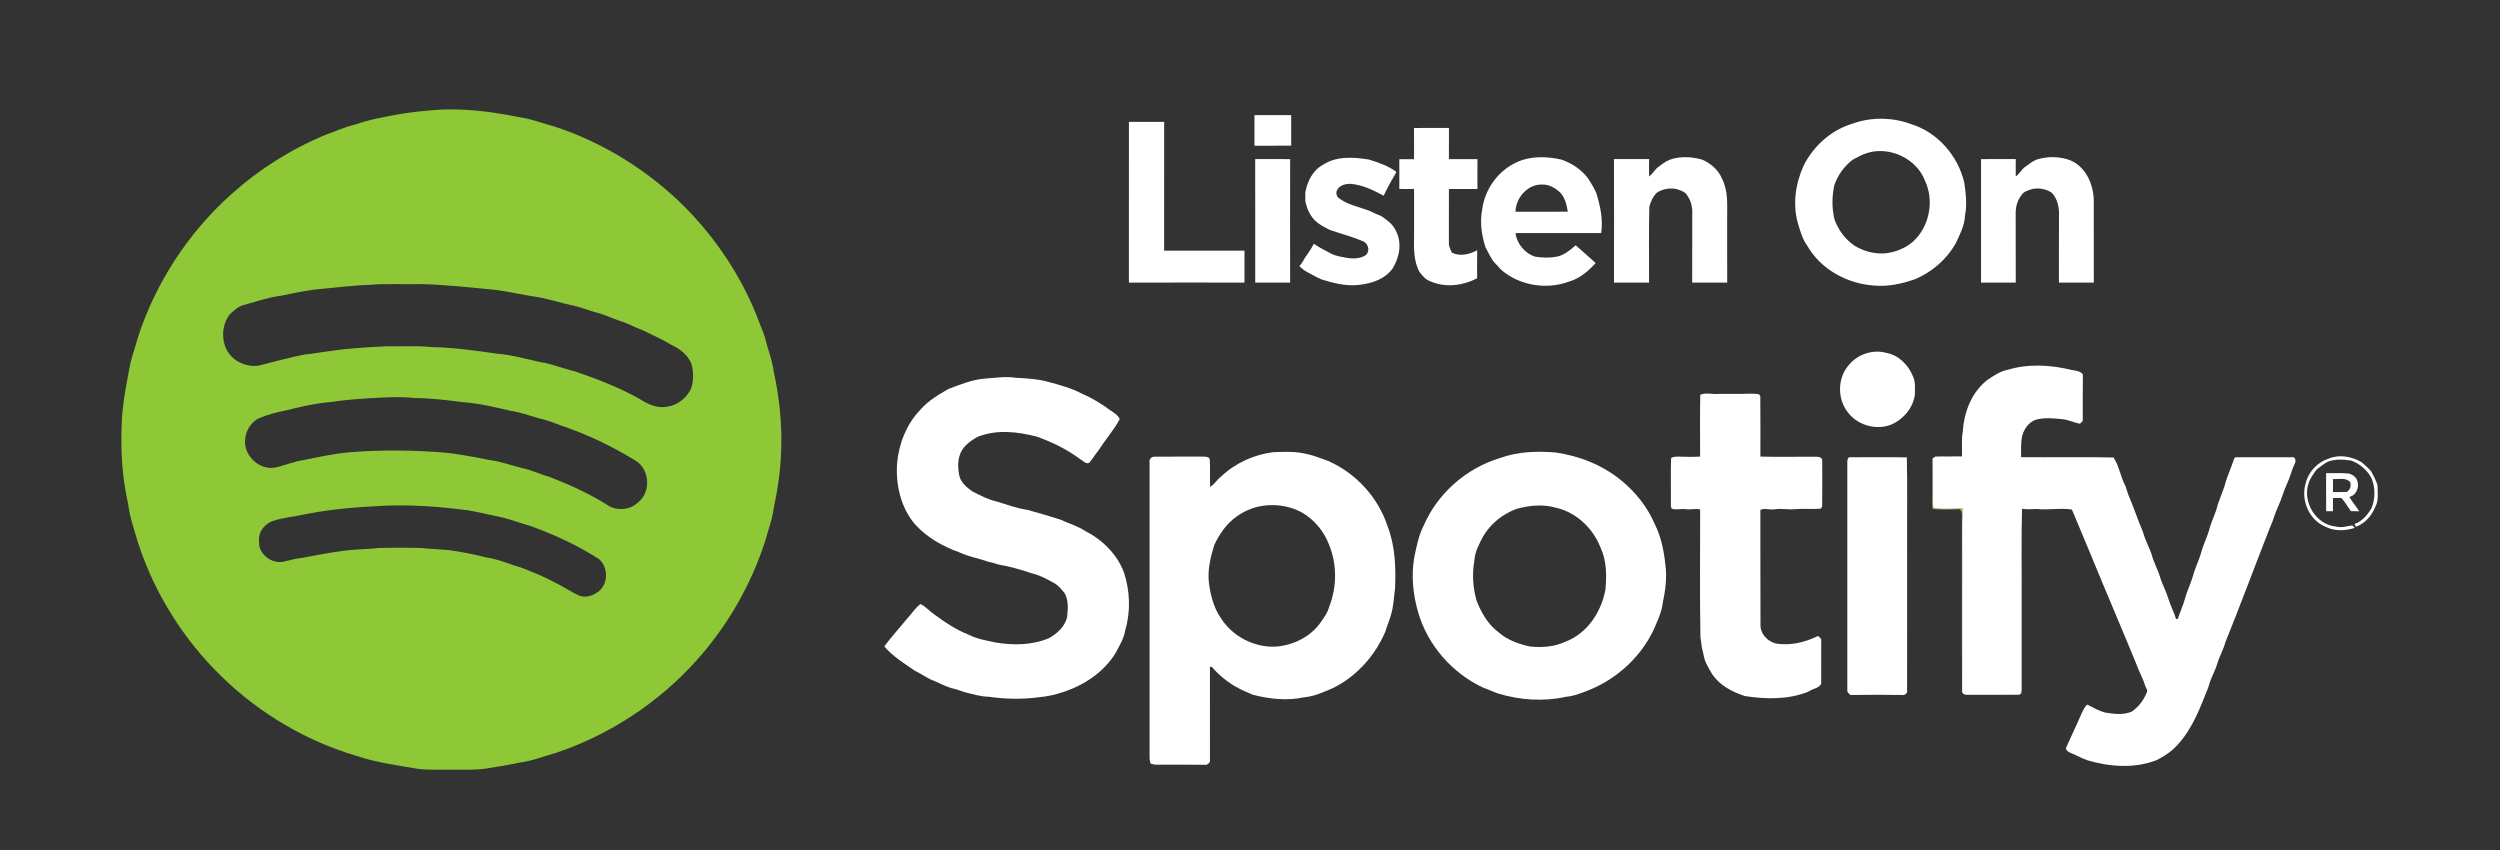
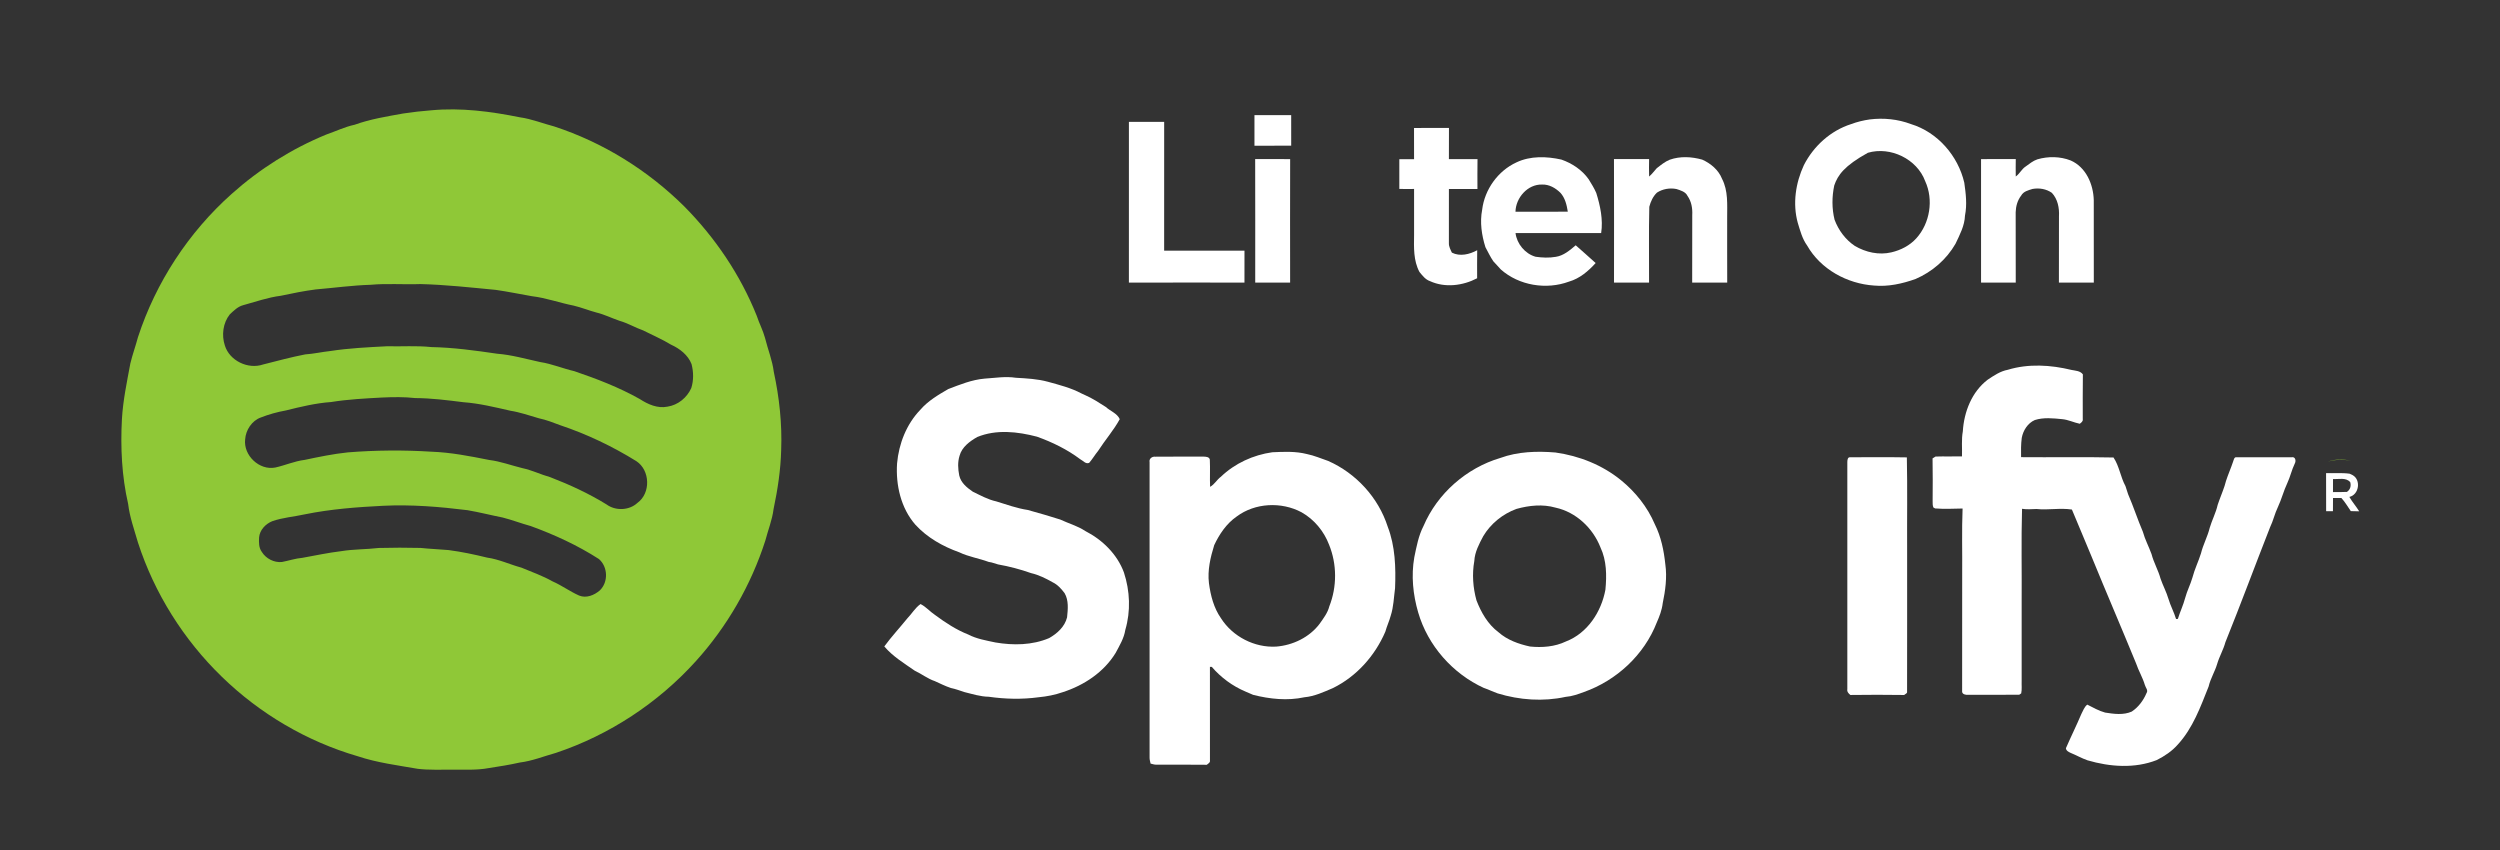
<svg xmlns="http://www.w3.org/2000/svg" width="1861pt" height="633pt" viewBox="0 0 1861 633" version="1.1">
  <rect x="0" y="0" width="1861" height="633" fill="#333333" stroke="none" />
  <g id="#8fc837ff">
    <path fill="#8fc837" opacity="1.00" d=" M 321.12 82.10 C 343.13 80.05 365.29 82.94 386.87 87.30 C 395.71 88.50 404.03 91.91 412.62 94.15 C 448.97 106.06 482.28 126.79 509.44 153.72 C 532.44 177.00 551.14 204.62 563.30 235.04 C 565.13 240.64 567.95 245.88 569.49 251.58 C 571.59 260.05 574.95 268.22 576.03 276.92 C 580.14 295.98 582.25 315.50 581.51 335.01 C 581.14 349.79 578.90 364.46 575.85 378.92 C 574.85 387.01 571.73 394.60 569.70 402.46 C 559.06 435.55 541.34 466.32 518.03 492.13 C 489.89 523.29 453.67 547.09 413.87 560.43 C 404.94 562.91 396.26 566.47 387.01 567.61 C 379.39 569.32 371.67 570.57 363.94 571.74 C 354.73 573.49 345.31 572.82 335.99 572.96 C 327.66 572.85 319.29 573.31 311.00 572.31 C 295.98 569.69 280.73 567.77 266.21 562.92 C 228.37 551.89 193.46 531.30 165.19 503.84 C 136.70 476.22 114.95 441.64 102.71 403.89 C 99.98 394.37 96.55 384.99 95.38 375.09 C 90.65 354.44 89.63 333.12 90.76 312.01 C 91.55 298.05 94.48 284.36 97.01 270.64 C 98.59 264.02 100.95 257.61 102.69 251.03 C 116.02 210.18 140.34 172.98 172.43 144.37 C 193.21 125.77 217.13 110.73 242.91 100.14 C 249.95 97.72 256.69 94.41 264.02 92.85 C 275.71 88.63 287.99 86.69 300.17 84.48 C 307.12 83.43 314.11 82.63 321.12 82.10 M 275.96 211.99 C 262.27 212.40 248.69 214.30 235.05 215.45 C 226.30 216.57 217.65 218.34 209.03 220.17 C 199.46 221.36 190.34 224.64 181.07 227.16 C 177.03 228.20 174.01 231.28 171.06 234.03 C 165.95 240.44 164.85 249.52 167.38 257.18 C 170.88 268.58 184.68 275.14 195.84 271.32 C 206.24 268.69 216.62 265.87 227.17 263.82 C 233.49 263.40 239.68 261.96 245.98 261.29 C 259.91 259.15 273.98 258.50 288.01 257.76 C 299.01 258.04 310.05 257.19 321.01 258.36 C 337.43 258.68 353.75 260.91 369.99 263.30 C 380.89 264.13 391.45 267.22 402.11 269.51 C 410.81 270.82 418.94 274.33 427.49 276.29 C 444.21 281.98 460.79 288.34 476.21 297.02 C 482.28 300.97 489.53 304.25 496.94 302.70 C 504.74 301.51 511.41 296.00 514.59 288.87 C 516.41 283.14 516.30 276.80 514.78 271.00 C 512.13 264.22 505.99 259.52 499.54 256.58 C 492.90 252.53 485.74 249.52 478.83 245.99 C 472.81 243.88 467.29 240.52 461.12 238.79 C 455.34 236.82 449.83 234.05 443.87 232.61 C 438.21 231.10 432.77 228.86 427.07 227.51 C 416.62 225.47 406.54 221.73 395.93 220.49 C 386.97 218.94 378.06 217.06 369.05 215.79 C 350.38 214.00 331.72 211.93 312.97 211.46 C 300.64 211.93 288.26 210.87 275.96 211.99 M 284.61 295.91 C 271.88 296.60 259.10 297.24 246.48 299.27 C 235.05 300.09 223.88 302.78 212.80 305.54 C 206.43 306.68 200.17 308.43 194.14 310.78 C 187.50 313.15 182.94 320.14 182.49 327.03 C 181.08 338.96 193.07 350.40 204.97 348.02 C 212.32 346.38 219.30 343.25 226.82 342.34 C 237.44 340.09 248.10 337.88 258.92 336.75 C 279.60 335.10 300.41 334.93 321.11 336.24 C 335.61 336.76 349.89 339.56 364.07 342.39 C 372.57 343.40 380.60 346.48 388.87 348.48 C 396.00 349.98 402.58 353.26 409.58 355.21 C 424.07 360.79 438.22 367.32 451.46 375.47 C 458.11 380.41 468.34 380.08 474.46 374.39 C 484.54 367.18 484.03 350.05 473.69 343.28 C 455.89 332.24 436.86 323.16 417.00 316.52 C 411.78 314.54 406.55 312.51 401.08 311.35 C 394.05 309.31 387.10 306.88 379.85 305.73 C 368.32 303.10 356.76 300.26 344.92 299.40 C 333.00 297.91 321.04 296.37 309.01 296.32 C 300.92 295.40 292.73 295.55 284.61 295.91 M 285.30 376.50 C 265.78 377.48 246.21 378.95 227.01 382.85 C 218.90 384.66 210.52 385.23 202.64 387.99 C 197.72 389.99 193.41 394.45 192.88 399.91 C 192.67 403.63 192.57 407.76 194.94 410.90 C 198.01 415.87 204.06 418.95 209.88 418.35 C 214.98 417.38 219.93 415.67 225.13 415.24 C 234.79 413.48 244.41 411.44 254.17 410.26 C 263.36 408.77 272.71 409.01 281.94 407.91 C 292.32 407.63 302.70 407.63 313.08 407.88 C 320.01 408.63 326.97 408.85 333.91 409.47 C 343.60 410.73 353.17 412.77 362.66 415.09 C 371.48 416.32 379.59 420.24 388.13 422.54 C 395.92 425.78 403.91 428.60 411.28 432.76 C 418.16 435.75 424.24 440.31 431.10 443.33 C 436.48 445.54 442.39 443.05 446.53 439.48 C 452.95 433.27 452.55 422.01 445.86 416.16 C 430.01 405.96 412.79 398.06 395.12 391.61 C 388.09 389.69 381.29 387.05 374.23 385.25 C 365.47 383.52 356.81 381.29 348.00 379.78 C 327.22 377.21 306.27 375.48 285.30 376.50 Z" />
-     <path fill="#8fc837" opacity="1.00" d=" M 1438.59 341.08 L 1438.59 341.23 C 1438.82 351.83 1438.70 362.43 1438.65 373.03 C 1438.69 374.62 1438.55 376.29 1439.23 377.79 C 1439.55 377.96 1440.20 378.31 1440.52 378.48 C 1447.30 379.02 1454.15 378.67 1460.95 378.54 C 1460.29 394.69 1460.81 410.88 1460.65 427.05 C 1460.62 456.38 1460.69 485.72 1460.61 515.05 C 1460.20 472.72 1460.54 430.36 1460.44 388.02 C 1460.20 385.01 1461.32 381.44 1458.88 379.08 C 1452.09 379.15 1445.24 379.64 1438.50 378.79 C 1438.63 366.22 1438.45 353.65 1438.59 341.08 Z" />
    <path fill="#8fc837" opacity="1.00" d=" M 1732.85 343.69 C 1738.31 341.51 1744.43 341.96 1750.13 342.82 C 1744.38 342.19 1738.42 341.86 1732.85 343.69 Z" />
  </g>
  <g id="#ffffffff">
    <path fill="#ffffff" opacity="1.00" d=" M 933.82 85.70 C 942.93 85.69 952.05 85.68 961.16 85.71 C 961.15 93.29 961.13 100.87 961.17 108.45 C 952.05 108.50 942.93 108.47 933.82 108.47 C 933.85 100.88 933.84 93.29 933.82 85.70 Z" />
-     <path fill="#ffffff" opacity="1.00" d=" M 1391.87 88.90 C 1402.16 87.62 1412.78 88.69 1422.50 92.36 C 1442.32 98.39 1457.56 115.97 1462.21 135.97 C 1463.38 144.06 1464.37 152.33 1462.74 160.45 C 1462.47 168.01 1458.84 174.79 1455.67 181.47 C 1448.95 193.18 1438.27 202.39 1425.90 207.70 C 1416.03 211.21 1405.54 213.55 1395.01 212.56 C 1374.97 211.21 1355.29 200.44 1345.22 182.77 C 1341.58 177.72 1340.03 171.66 1338.24 165.80 C 1334.34 151.54 1336.67 136.17 1342.81 122.92 C 1350.04 108.74 1362.68 97.27 1377.93 92.40 C 1382.42 90.71 1387.11 89.58 1391.87 88.90 M 1390.46 113.72 C 1386.54 114.80 1383.00 116.81 1379.46 118.71 C 1372.87 123.46 1368.03 130.39 1365.42 138.04 C 1363.64 146.40 1363.59 155.26 1365.65 163.57 C 1368.59 171.38 1373.75 178.40 1380.73 183.06 C 1388.84 187.84 1398.69 190.05 1407.97 187.84 C 1414.99 186.19 1421.63 182.79 1426.51 177.40 C 1436.68 166.16 1439.46 148.68 1433.11 134.87 C 1427.05 118.37 1407.25 108.81 1390.46 113.72 Z" />
+     <path fill="#ffffff" opacity="1.00" d=" M 1391.87 88.90 C 1402.16 87.62 1412.78 88.69 1422.50 92.36 C 1442.32 98.39 1457.56 115.97 1462.21 135.97 C 1463.38 144.06 1464.37 152.33 1462.74 160.45 C 1462.47 168.01 1458.84 174.79 1455.67 181.47 C 1448.95 193.18 1438.27 202.39 1425.90 207.70 C 1416.03 211.21 1405.54 213.55 1395.01 212.56 C 1374.97 211.21 1355.29 200.44 1345.22 182.77 C 1341.58 177.72 1340.03 171.66 1338.24 165.80 C 1334.34 151.54 1336.67 136.17 1342.81 122.92 C 1350.04 108.74 1362.68 97.27 1377.93 92.40 C 1382.42 90.71 1387.11 89.58 1391.87 88.90 M 1390.46 113.72 C 1372.87 123.46 1368.03 130.39 1365.42 138.04 C 1363.64 146.40 1363.59 155.26 1365.65 163.57 C 1368.59 171.38 1373.75 178.40 1380.73 183.06 C 1388.84 187.84 1398.69 190.05 1407.97 187.84 C 1414.99 186.19 1421.63 182.79 1426.51 177.40 C 1436.68 166.16 1439.46 148.68 1433.11 134.87 C 1427.05 118.37 1407.25 108.81 1390.46 113.72 Z" />
    <path fill="#ffffff" opacity="1.00" d=" M 840.35 210.38 C 840.36 170.49 840.34 130.59 840.36 90.70 C 849.11 90.76 857.86 90.72 866.61 90.72 C 866.58 122.69 866.62 154.65 866.59 186.62 C 886.53 186.60 906.46 186.61 926.39 186.61 C 926.34 194.53 926.34 202.44 926.38 210.36 C 897.71 210.34 869.03 210.30 840.35 210.38 Z" />
    <path fill="#ffffff" opacity="1.00" d=" M 1052.60 95.27 C 1061.26 95.18 1069.94 95.27 1078.61 95.22 C 1078.54 102.97 1078.62 110.71 1078.56 118.46 C 1085.66 118.46 1092.76 118.48 1099.86 118.44 C 1099.74 125.87 1099.80 133.29 1099.81 140.71 C 1092.73 140.67 1085.65 140.71 1078.57 140.69 C 1078.58 154.15 1078.62 167.61 1078.55 181.06 C 1078.48 183.59 1079.76 185.85 1080.79 188.07 C 1086.81 191.13 1093.99 189.35 1099.63 186.26 C 1099.51 193.22 1099.57 200.18 1099.58 207.14 C 1088.92 212.70 1075.66 214.40 1064.50 209.28 C 1061.08 208.13 1058.84 205.11 1056.64 202.44 C 1052.12 194.02 1052.50 184.23 1052.64 174.96 C 1052.64 163.53 1052.62 152.10 1052.64 140.66 C 1048.98 140.70 1045.31 140.72 1041.66 140.64 C 1041.71 133.26 1041.70 125.88 1041.66 118.50 C 1045.31 118.44 1048.97 118.45 1052.63 118.50 C 1052.62 110.75 1052.67 103.01 1052.60 95.27 Z" />
-     <path fill="#ffffff" opacity="1.00" d=" M 984.85 122.68 C 994.83 116.02 1007.56 116.95 1018.86 118.73 C 1026.04 120.93 1033.42 123.45 1039.50 127.97 C 1036.25 133.82 1032.78 139.59 1029.98 145.68 C 1022.21 141.52 1013.96 137.42 1005.02 136.83 C 1001.38 136.87 997.05 137.93 995.35 141.52 C 994.31 143.18 994.81 145.28 995.83 146.82 C 1002.65 152.56 1011.83 153.89 1019.88 157.16 C 1022.63 158.35 1025.28 159.80 1028.13 160.79 C 1032.39 163.76 1036.94 166.85 1039.06 171.81 C 1043.86 180.62 1041.81 191.72 1036.63 199.91 C 1031.45 207.20 1022.55 210.50 1014.00 211.76 C 1004.90 213.28 995.63 211.64 986.92 208.91 C 981.87 207.87 977.64 204.77 973.10 202.54 C 970.88 201.46 969.09 199.74 967.23 198.17 C 968.84 196.42 970.05 194.39 971.16 192.31 C 973.50 188.72 976.15 185.31 978.02 181.43 C 982.06 184.30 986.53 186.48 990.90 188.80 C 994.92 190.89 999.49 191.30 1003.87 192.16 C 1008.23 192.69 1013.10 192.37 1016.81 189.84 C 1020.10 186.73 1018.55 181.20 1014.56 179.53 C 1006.60 176.17 998.15 174.04 990.01 171.18 C 984.94 168.57 979.40 165.93 976.25 160.95 C 973.88 157.75 972.66 153.92 971.73 150.10 C 971.62 147.69 971.61 145.29 971.73 142.88 C 973.27 134.84 977.34 126.65 984.85 122.68 Z" />
    <path fill="#ffffff" opacity="1.00" d=" M 1128.92 120.84 C 1139.26 115.94 1151.33 116.35 1162.28 118.78 C 1170.29 121.58 1177.69 126.47 1182.61 133.46 C 1184.63 136.78 1186.73 140.07 1188.27 143.66 C 1191.24 153.25 1193.43 163.41 1191.91 173.47 C 1170.66 173.46 1149.41 173.43 1128.16 173.49 C 1129.13 181.48 1135.26 188.92 1143.07 191.12 C 1148.04 191.84 1153.13 192.06 1158.10 191.19 C 1163.96 190.34 1168.60 186.27 1172.96 182.59 C 1177.97 186.93 1182.85 191.40 1187.80 195.81 C 1182.37 201.82 1175.90 207.36 1167.96 209.63 C 1151.10 215.88 1130.77 212.57 1117.24 200.61 C 1115.44 198.50 1113.43 196.58 1111.62 194.49 C 1109.36 191.17 1107.65 187.53 1105.75 184.00 C 1102.94 175.06 1101.52 165.42 1103.32 156.13 C 1105.13 141.08 1115.08 127.15 1128.92 120.84 M 1128.12 157.61 C 1141.10 157.59 1154.08 157.68 1167.07 157.57 C 1166.28 152.56 1165.06 147.29 1161.52 143.47 C 1157.92 139.94 1153.15 137.17 1147.97 137.38 C 1137.19 137.03 1128.33 147.25 1128.12 157.61 Z" />
    <path fill="#ffffff" opacity="1.00" d=" M 1242.99 118.88 C 1250.77 116.14 1259.29 116.62 1267.15 118.83 C 1273.50 121.68 1279.26 126.49 1281.88 133.10 C 1286.53 142.01 1285.68 152.29 1285.70 162.00 C 1285.73 178.12 1285.65 194.23 1285.74 210.35 C 1277.05 210.35 1268.35 210.32 1259.66 210.36 C 1259.73 193.59 1259.63 176.82 1259.71 160.05 C 1259.97 155.10 1259.11 149.96 1256.19 145.86 C 1254.68 142.67 1251.03 141.74 1247.98 140.72 C 1243.03 139.71 1237.69 140.64 1233.45 143.38 C 1230.49 146.19 1228.75 150.03 1227.74 153.93 C 1227.28 172.73 1227.64 191.55 1227.56 210.36 C 1218.86 210.33 1210.16 210.32 1201.47 210.36 C 1201.49 179.72 1201.54 149.07 1201.44 118.43 C 1210.16 118.45 1218.87 118.44 1227.59 118.43 C 1227.53 122.75 1227.45 127.08 1227.60 131.41 C 1229.76 129.61 1231.38 127.29 1233.28 125.23 C 1236.33 122.87 1239.35 120.33 1242.99 118.88 Z" />
    <path fill="#ffffff" opacity="1.00" d=" M 1516.62 118.61 C 1524.67 116.28 1533.56 116.37 1541.39 119.44 C 1552.79 124.40 1558.29 137.17 1558.60 148.98 C 1558.66 169.45 1558.61 189.92 1558.63 210.38 C 1549.97 210.30 1541.31 210.35 1532.65 210.35 C 1532.73 193.90 1532.64 177.44 1532.70 160.99 C 1533.05 154.80 1531.75 148.18 1527.40 143.54 C 1523.26 140.63 1517.95 139.76 1513.03 140.65 C 1509.91 141.63 1506.26 142.46 1504.58 145.57 C 1501.82 149.10 1500.59 153.57 1500.47 158.00 C 1500.55 175.46 1500.45 192.92 1500.52 210.38 C 1491.91 210.30 1483.30 210.35 1474.70 210.35 C 1474.72 179.72 1474.75 149.08 1474.69 118.44 C 1483.30 118.41 1491.92 118.48 1500.54 118.40 C 1500.49 122.73 1500.44 127.05 1500.53 131.38 C 1503.44 129.34 1504.91 125.88 1507.90 123.94 C 1510.67 121.97 1513.34 119.71 1516.62 118.61 Z" />
    <path fill="#ffffff" opacity="1.00" d=" M 934.35 118.40 C 943.03 118.48 951.71 118.41 960.39 118.44 C 960.29 149.08 960.34 179.72 960.37 210.35 C 951.71 210.35 943.05 210.30 934.39 210.38 C 934.38 179.72 934.45 149.06 934.35 118.40 Z" />
-     <path fill="#ffffff" opacity="1.00" d=" M 1376.08 271.95 C 1382.59 263.76 1394.15 259.82 1404.24 262.69 C 1413.36 264.36 1420.61 271.69 1423.99 280.09 C 1426.01 284.45 1425.48 289.34 1425.42 294.01 C 1423.92 304.09 1416.53 312.52 1407.20 316.32 C 1395.70 320.48 1381.85 316.17 1374.93 306.09 C 1367.63 296.26 1367.99 281.23 1376.08 271.95 Z" />
    <path fill="#ffffff" opacity="1.00" d=" M 1494.57 275.28 C 1509.96 270.58 1526.55 271.62 1542.03 275.38 C 1544.97 275.99 1548.51 275.99 1550.49 278.68 C 1550.29 289.79 1550.46 300.92 1550.41 312.04 C 1550.72 313.61 1549.24 314.64 1548.18 315.45 C 1543.74 314.52 1539.59 312.42 1535.04 312.01 C 1528.30 311.37 1521.27 310.58 1514.71 312.68 C 1509.45 314.97 1506.02 320.42 1505.00 325.94 C 1504.36 330.70 1504.42 335.52 1504.49 340.31 C 1527.42 340.54 1550.39 340.03 1573.30 340.56 C 1577.61 346.98 1578.48 355.04 1582.19 361.83 C 1582.88 363.83 1583.51 365.88 1584.17 367.91 C 1588.15 377.09 1591.20 386.62 1595.14 395.82 C 1596.71 401.58 1599.58 406.86 1601.60 412.46 C 1603.22 418.77 1606.61 424.45 1608.31 430.74 C 1610.08 435.87 1612.69 440.69 1614.23 445.91 C 1615.74 451.00 1618.33 455.68 1619.86 460.77 C 1620.19 460.76 1620.86 460.75 1621.19 460.74 C 1622.82 455.43 1625.26 450.40 1626.67 445.02 C 1628.05 439.85 1630.57 435.07 1632.05 429.94 C 1633.66 423.76 1636.50 418.00 1638.41 411.93 C 1639.99 405.40 1643.33 399.46 1644.90 392.93 C 1646.61 387.13 1649.52 381.72 1650.84 375.80 C 1651.22 374.56 1651.66 373.33 1652.14 372.12 C 1653.83 367.43 1655.87 362.86 1657.04 358.00 C 1658.62 353.12 1660.73 348.44 1662.34 343.57 C 1662.86 342.29 1663.05 340.03 1665.02 340.38 C 1678.68 340.32 1692.34 340.33 1706.00 340.37 C 1708.84 339.86 1709.29 343.24 1708.21 345.11 C 1705.93 349.78 1704.89 354.90 1702.68 359.59 C 1699.94 365.40 1698.39 371.66 1695.66 377.47 C 1693.29 382.34 1692.19 387.70 1689.81 392.56 C 1678.64 421.01 1668.04 449.69 1656.60 478.03 C 1655.11 483.60 1652.12 488.61 1650.49 494.12 C 1648.81 499.92 1645.46 505.11 1644.11 511.01 C 1638.08 526.15 1632.40 541.99 1621.18 554.21 C 1616.86 559.17 1611.30 562.85 1605.48 565.80 C 1589.01 572.24 1570.62 570.87 1553.94 565.98 C 1549.60 564.47 1545.61 562.15 1541.36 560.44 C 1539.87 559.75 1537.99 558.81 1537.87 556.96 C 1541.57 548.42 1545.73 540.09 1549.35 531.51 C 1550.65 529.08 1551.51 526.27 1553.77 524.52 C 1558.10 526.70 1562.35 529.16 1567.07 530.45 C 1573.58 531.46 1580.67 532.47 1586.89 529.69 C 1591.85 526.40 1595.54 521.43 1597.85 515.96 C 1599.33 513.87 1597.18 511.93 1596.65 509.93 C 1595.02 504.35 1591.94 499.35 1590.10 493.84 C 1579.18 467.20 1567.78 440.76 1556.88 414.11 C 1551.94 402.54 1547.29 390.87 1542.33 379.31 C 1533.58 377.94 1524.74 379.85 1515.96 378.90 C 1512.37 379.01 1508.77 379.34 1505.21 378.75 C 1504.54 402.15 1505.10 425.58 1504.92 449.00 C 1504.92 468.31 1504.91 487.62 1504.92 506.94 C 1504.79 510.00 1505.24 513.14 1504.58 516.16 C 1504.22 516.40 1503.50 516.89 1503.14 517.14 C 1490.44 517.34 1477.74 517.14 1465.04 517.23 C 1463.42 517.34 1460.89 516.95 1460.61 515.05 C 1460.69 485.72 1460.62 456.38 1460.65 427.05 C 1460.81 410.88 1460.29 394.69 1460.95 378.54 C 1454.15 378.67 1447.30 379.02 1440.52 378.48 C 1440.20 378.31 1439.55 377.96 1439.23 377.79 C 1438.55 376.29 1438.69 374.62 1438.65 373.03 C 1438.70 362.43 1438.82 351.83 1438.59 341.23 C 1439.15 340.89 1440.26 340.20 1440.82 339.86 C 1447.37 339.64 1453.94 339.90 1460.50 339.75 C 1460.73 333.53 1460.00 327.22 1461.13 321.07 C 1462.01 306.57 1467.81 291.68 1479.62 282.65 C 1484.25 279.59 1488.99 276.32 1494.57 275.28 Z" />
    <path fill="#ffffff" opacity="1.00" d=" M 732.86 281.85 C 740.63 281.37 748.43 280.00 756.20 281.21 C 764.21 281.67 772.30 282.06 780.08 284.19 C 788.57 286.55 797.21 288.70 805.03 292.88 C 805.93 293.31 806.84 293.72 807.77 294.14 C 813.19 296.50 818.21 299.80 823.20 302.97 C 826.52 306.06 831.68 307.71 833.54 312.03 C 828.99 320.37 822.60 327.60 817.47 335.59 C 815.09 338.49 813.21 341.77 810.74 344.59 C 808.11 345.62 806.27 342.89 804.15 341.87 C 794.41 334.55 783.39 329.17 771.95 325.07 C 757.49 321.28 741.61 319.48 727.44 325.32 C 721.88 328.51 716.04 332.77 714.29 339.28 C 712.80 343.97 713.11 349.13 714.05 353.90 C 715.25 359.37 719.77 363.01 724.16 366.01 C 729.81 368.73 735.38 371.87 741.57 373.22 C 749.34 375.59 757.02 378.42 765.09 379.62 C 773.17 381.84 781.22 384.20 789.21 386.73 C 795.42 389.66 802.16 391.48 807.92 395.31 C 820.64 401.82 831.63 412.55 836.64 426.11 C 841.16 439.88 841.79 454.94 837.68 468.89 C 836.71 475.15 833.38 480.58 830.46 486.07 C 821.68 500.41 806.95 510.14 791.16 515.24 C 785.31 517.29 779.26 518.46 773.11 519.04 C 760.79 520.71 748.30 520.42 736.01 518.66 C 729.80 518.57 723.88 516.64 717.91 515.19 C 714.57 514.10 711.27 512.84 707.82 512.14 C 703.71 510.77 699.84 508.82 695.90 507.04 C 690.53 505.25 686.06 501.64 680.96 499.28 C 673.05 493.75 664.56 488.66 658.28 481.20 C 663.57 473.97 669.69 467.40 675.32 460.44 C 678.74 456.93 681.18 452.52 685.25 449.65 C 689.37 451.70 692.31 455.33 696.12 457.84 C 703.77 463.49 711.79 468.79 720.68 472.30 C 727.01 475.61 734.09 476.76 741.00 478.25 C 754.29 480.51 768.40 480.35 780.97 475.00 C 786.98 471.62 792.65 466.47 794.33 459.54 C 794.95 453.59 795.64 446.93 792.49 441.55 C 790.07 438.37 787.30 435.21 783.63 433.47 C 778.55 430.60 773.29 427.95 767.57 426.64 C 759.54 423.81 751.31 421.63 742.94 420.15 C 741.34 419.66 739.73 419.23 738.16 418.70 C 737.60 418.59 736.48 418.37 735.92 418.27 C 728.72 415.60 721.03 414.47 714.07 411.13 C 701.86 406.77 690.20 400.20 681.39 390.57 C 670.60 378.23 666.73 361.06 667.78 344.97 C 669.09 330.28 674.78 315.72 685.11 305.02 C 690.80 298.41 698.42 293.94 705.88 289.62 C 714.62 286.28 723.45 282.67 732.86 281.85 Z" />
-     <path fill="#ffffff" opacity="1.00" d=" M 1265.67 293.85 C 1270.21 291.98 1275.20 293.79 1279.98 293.20 C 1281.64 293.19 1283.32 293.18 1285.02 293.18 C 1287.99 293.23 1290.98 293.22 1293.98 293.18 C 1299.13 293.38 1304.35 292.53 1309.46 293.53 C 1309.69 293.87 1310.15 294.55 1310.37 294.89 C 1310.55 309.88 1310.40 324.89 1310.44 339.89 C 1323.95 340.25 1337.47 339.92 1350.98 339.97 C 1353.09 340.00 1356.57 339.99 1356.45 342.98 C 1356.48 354.36 1356.57 365.75 1356.41 377.13 C 1356.19 377.49 1355.74 378.22 1355.51 378.58 C 1349.06 379.28 1342.52 378.44 1336.06 379.01 C 1331.05 379.59 1326.05 378.29 1321.06 379.12 C 1317.53 379.80 1313.69 378.03 1310.42 379.54 C 1310.52 408.01 1310.35 436.47 1310.51 464.94 C 1310.27 471.76 1315.66 477.50 1322.07 479.06 C 1332.74 480.77 1343.67 478.18 1353.24 473.45 C 1354.41 474.33 1355.98 475.25 1355.72 477.01 C 1355.72 487.33 1355.76 497.66 1355.70 507.98 C 1355.91 510.16 1353.66 511.17 1352.13 512.15 C 1349.65 512.88 1347.38 514.14 1345.10 515.30 C 1330.44 520.89 1314.27 520.48 1298.98 518.16 C 1289.46 515.10 1279.99 510.18 1274.39 501.60 C 1271.73 496.99 1268.70 492.32 1268.05 486.92 C 1267.65 485.27 1267.30 483.60 1266.85 481.97 C 1266.47 479.36 1266.28 476.72 1265.80 474.14 C 1265.23 442.54 1265.62 410.91 1265.60 379.30 C 1262.07 378.30 1258.47 379.56 1254.90 379.05 C 1251.38 378.46 1247.75 379.93 1244.34 378.57 C 1243.51 376.82 1243.86 374.85 1243.80 373.00 C 1243.94 362.37 1243.58 351.72 1243.97 341.09 C 1245.62 339.72 1247.95 339.96 1249.97 339.91 C 1255.16 340.08 1260.36 340.25 1265.55 339.85 C 1265.60 324.52 1265.37 309.18 1265.67 293.85 Z" />
    <path fill="#ffffff" opacity="1.00" d=" M 908.82 354.90 C 919.20 344.93 932.88 338.66 947.10 336.66 C 955.69 336.27 964.48 335.85 972.90 338.00 C 978.34 339.10 983.44 341.34 988.68 343.12 C 1009.43 352.25 1026.08 370.43 1033.01 392.05 C 1038.63 406.60 1039.11 422.52 1038.48 437.93 C 1037.55 444.73 1037.40 451.70 1035.27 458.28 C 1034.17 462.35 1032.36 466.17 1031.24 470.23 C 1023.53 488.16 1009.84 503.55 992.23 512.21 C 985.38 515.12 978.53 518.36 971.01 519.04 C 958.35 521.77 945.25 520.40 932.82 517.24 C 930.92 516.43 929.00 515.66 927.13 514.79 C 917.50 510.73 908.83 504.33 902.04 496.42 C 901.70 496.41 901.01 496.40 900.67 496.39 C 900.74 519.61 900.70 542.84 900.69 566.06 C 901.00 567.68 899.33 568.44 898.34 569.30 C 885.90 569.12 873.45 569.27 861.01 569.23 C 859.44 569.29 857.96 568.80 856.49 568.41 C 856.18 566.94 855.72 565.49 855.75 563.99 C 855.76 490.67 855.75 417.35 855.75 344.03 C 855.18 341.49 857.64 339.66 859.99 339.97 C 871.99 339.82 884.00 339.96 896.00 339.91 C 897.64 339.95 900.18 340.07 900.59 342.09 C 900.93 348.85 900.51 355.63 900.79 362.39 C 904.10 360.64 905.81 357.06 908.82 354.90 M 920.57 384.51 C 913.01 389.73 907.73 397.58 903.86 405.80 C 901.04 414.93 898.78 424.46 899.94 434.10 C 901.15 443.25 903.52 452.57 908.90 460.22 C 917.57 473.86 933.84 482.26 950.02 481.33 C 962.44 480.32 974.68 474.45 982.29 464.40 C 985.14 460.33 988.31 456.29 989.54 451.37 C 995.31 436.78 995.28 420.00 989.35 405.46 C 985.53 395.42 978.25 386.61 968.85 381.33 C 953.88 373.35 934.26 374.26 920.57 384.51 Z" />
    <path fill="#ffffff" opacity="1.00" d=" M 1116.81 340.91 C 1129.94 336.11 1144.12 335.71 1157.90 336.84 C 1175.56 339.32 1192.73 346.13 1206.61 357.41 C 1217.38 366.15 1226.37 377.40 1231.82 390.19 C 1236.51 399.53 1238.60 409.84 1239.68 420.16 C 1241.04 429.81 1239.70 439.61 1237.72 449.08 C 1237.14 454.07 1235.33 458.80 1233.31 463.37 C 1223.96 487.49 1203.36 506.57 1179.07 515.14 C 1174.66 516.78 1170.17 518.39 1165.44 518.75 C 1148.70 522.41 1131.15 521.13 1114.83 516.15 C 1113.17 515.49 1111.51 514.85 1109.88 514.18 C 1108.18 513.42 1106.45 512.73 1104.71 512.17 C 1081.35 501.53 1062.87 480.55 1055.69 455.89 C 1051.81 442.61 1050.41 428.55 1052.80 414.87 C 1054.46 406.95 1055.90 398.82 1059.66 391.57 C 1069.98 367.34 1091.61 348.39 1116.81 340.91 M 1128.82 378.84 C 1118.64 382.59 1109.70 389.77 1104.14 399.11 C 1101.06 404.92 1097.82 410.92 1097.47 417.63 C 1095.73 427.35 1096.47 437.44 1099.09 446.92 C 1102.56 455.94 1107.59 464.73 1115.45 470.61 C 1121.99 476.42 1130.50 479.43 1138.92 481.27 C 1147.97 482.19 1157.39 481.48 1165.69 477.50 C 1181.70 471.36 1192.06 455.39 1195.07 438.96 C 1196.09 428.38 1196.01 417.24 1191.36 407.44 C 1185.75 393.08 1173.20 381.21 1157.97 377.89 C 1148.37 375.14 1138.29 376.21 1128.82 378.84 Z" />
    <path fill="#ffffff" opacity="1.00" d=" M 1375.15 343.97 C 1375.16 342.73 1375.33 340.31 1377.03 340.39 C 1391.17 340.37 1405.32 340.21 1419.46 340.48 C 1419.95 363.65 1419.53 386.84 1419.67 410.01 C 1419.64 444.99 1419.73 479.96 1419.63 514.93 C 1419.86 516.28 1418.19 516.58 1417.47 517.35 C 1404.13 517.16 1390.78 517.16 1377.44 517.34 C 1376.03 516.28 1374.80 514.88 1375.15 512.99 C 1375.16 456.65 1375.16 400.31 1375.15 343.97 Z" />
-     <path fill="#ffffff" opacity="1.00" d=" M 1733.83 341.26 C 1741.74 338.02 1750.80 339.91 1757.99 344.07 C 1760.44 346.24 1763.03 348.37 1765.13 350.91 C 1766.92 354.44 1769.10 357.94 1769.90 361.87 C 1769.76 367.02 1770.89 372.60 1768.16 377.29 C 1765.56 383.86 1760.45 389.75 1753.68 392.14 C 1753.35 391.42 1753.03 390.71 1752.72 390.02 C 1758.31 388.25 1762.28 383.34 1765.24 378.49 C 1768.33 371.30 1768.29 362.86 1765.22 355.67 C 1761.92 349.76 1756.52 345.05 1750.13 342.82 C 1744.43 341.96 1738.31 341.51 1732.85 343.69 C 1729.87 345.31 1727.13 347.39 1724.50 349.51 C 1722.10 352.78 1719.60 356.12 1718.42 360.06 C 1713.84 373.93 1724.28 390.78 1739.01 391.98 C 1743.03 393.06 1747.04 391.66 1751.03 391.09 C 1751.62 391.73 1752.23 392.36 1752.88 392.98 C 1745.80 395.19 1737.84 395.61 1731.10 392.09 C 1718.72 387.11 1712.43 371.83 1716.47 359.36 C 1718.58 350.87 1725.50 343.81 1733.83 341.26 Z" />
    <path fill="#ffffff" opacity="1.00" d=" M 1731.53 352.20 C 1737.38 352.38 1743.27 351.82 1749.10 352.63 C 1749.64 352.89 1750.73 353.41 1751.27 353.67 C 1757.68 357.19 1756.11 368.28 1748.85 369.91 C 1751.01 373.64 1753.91 376.92 1756.19 380.62 C 1754.07 380.55 1752.02 380.52 1749.94 380.48 C 1747.63 377.20 1745.67 373.67 1742.93 370.72 C 1740.83 370.66 1738.75 370.66 1736.69 370.70 C 1736.67 373.98 1736.72 377.25 1736.64 380.54 C 1734.94 380.53 1733.25 380.54 1731.58 380.54 C 1731.52 371.09 1731.61 361.65 1731.53 352.20 M 1736.69 356.59 C 1736.69 359.83 1736.71 363.07 1736.67 366.32 C 1740.12 366.31 1743.58 366.34 1747.05 366.17 C 1749.56 364.50 1750.35 361.66 1749.48 358.81 C 1746.10 355.26 1741.01 356.87 1736.69 356.59 Z" />
  </g>
</svg>